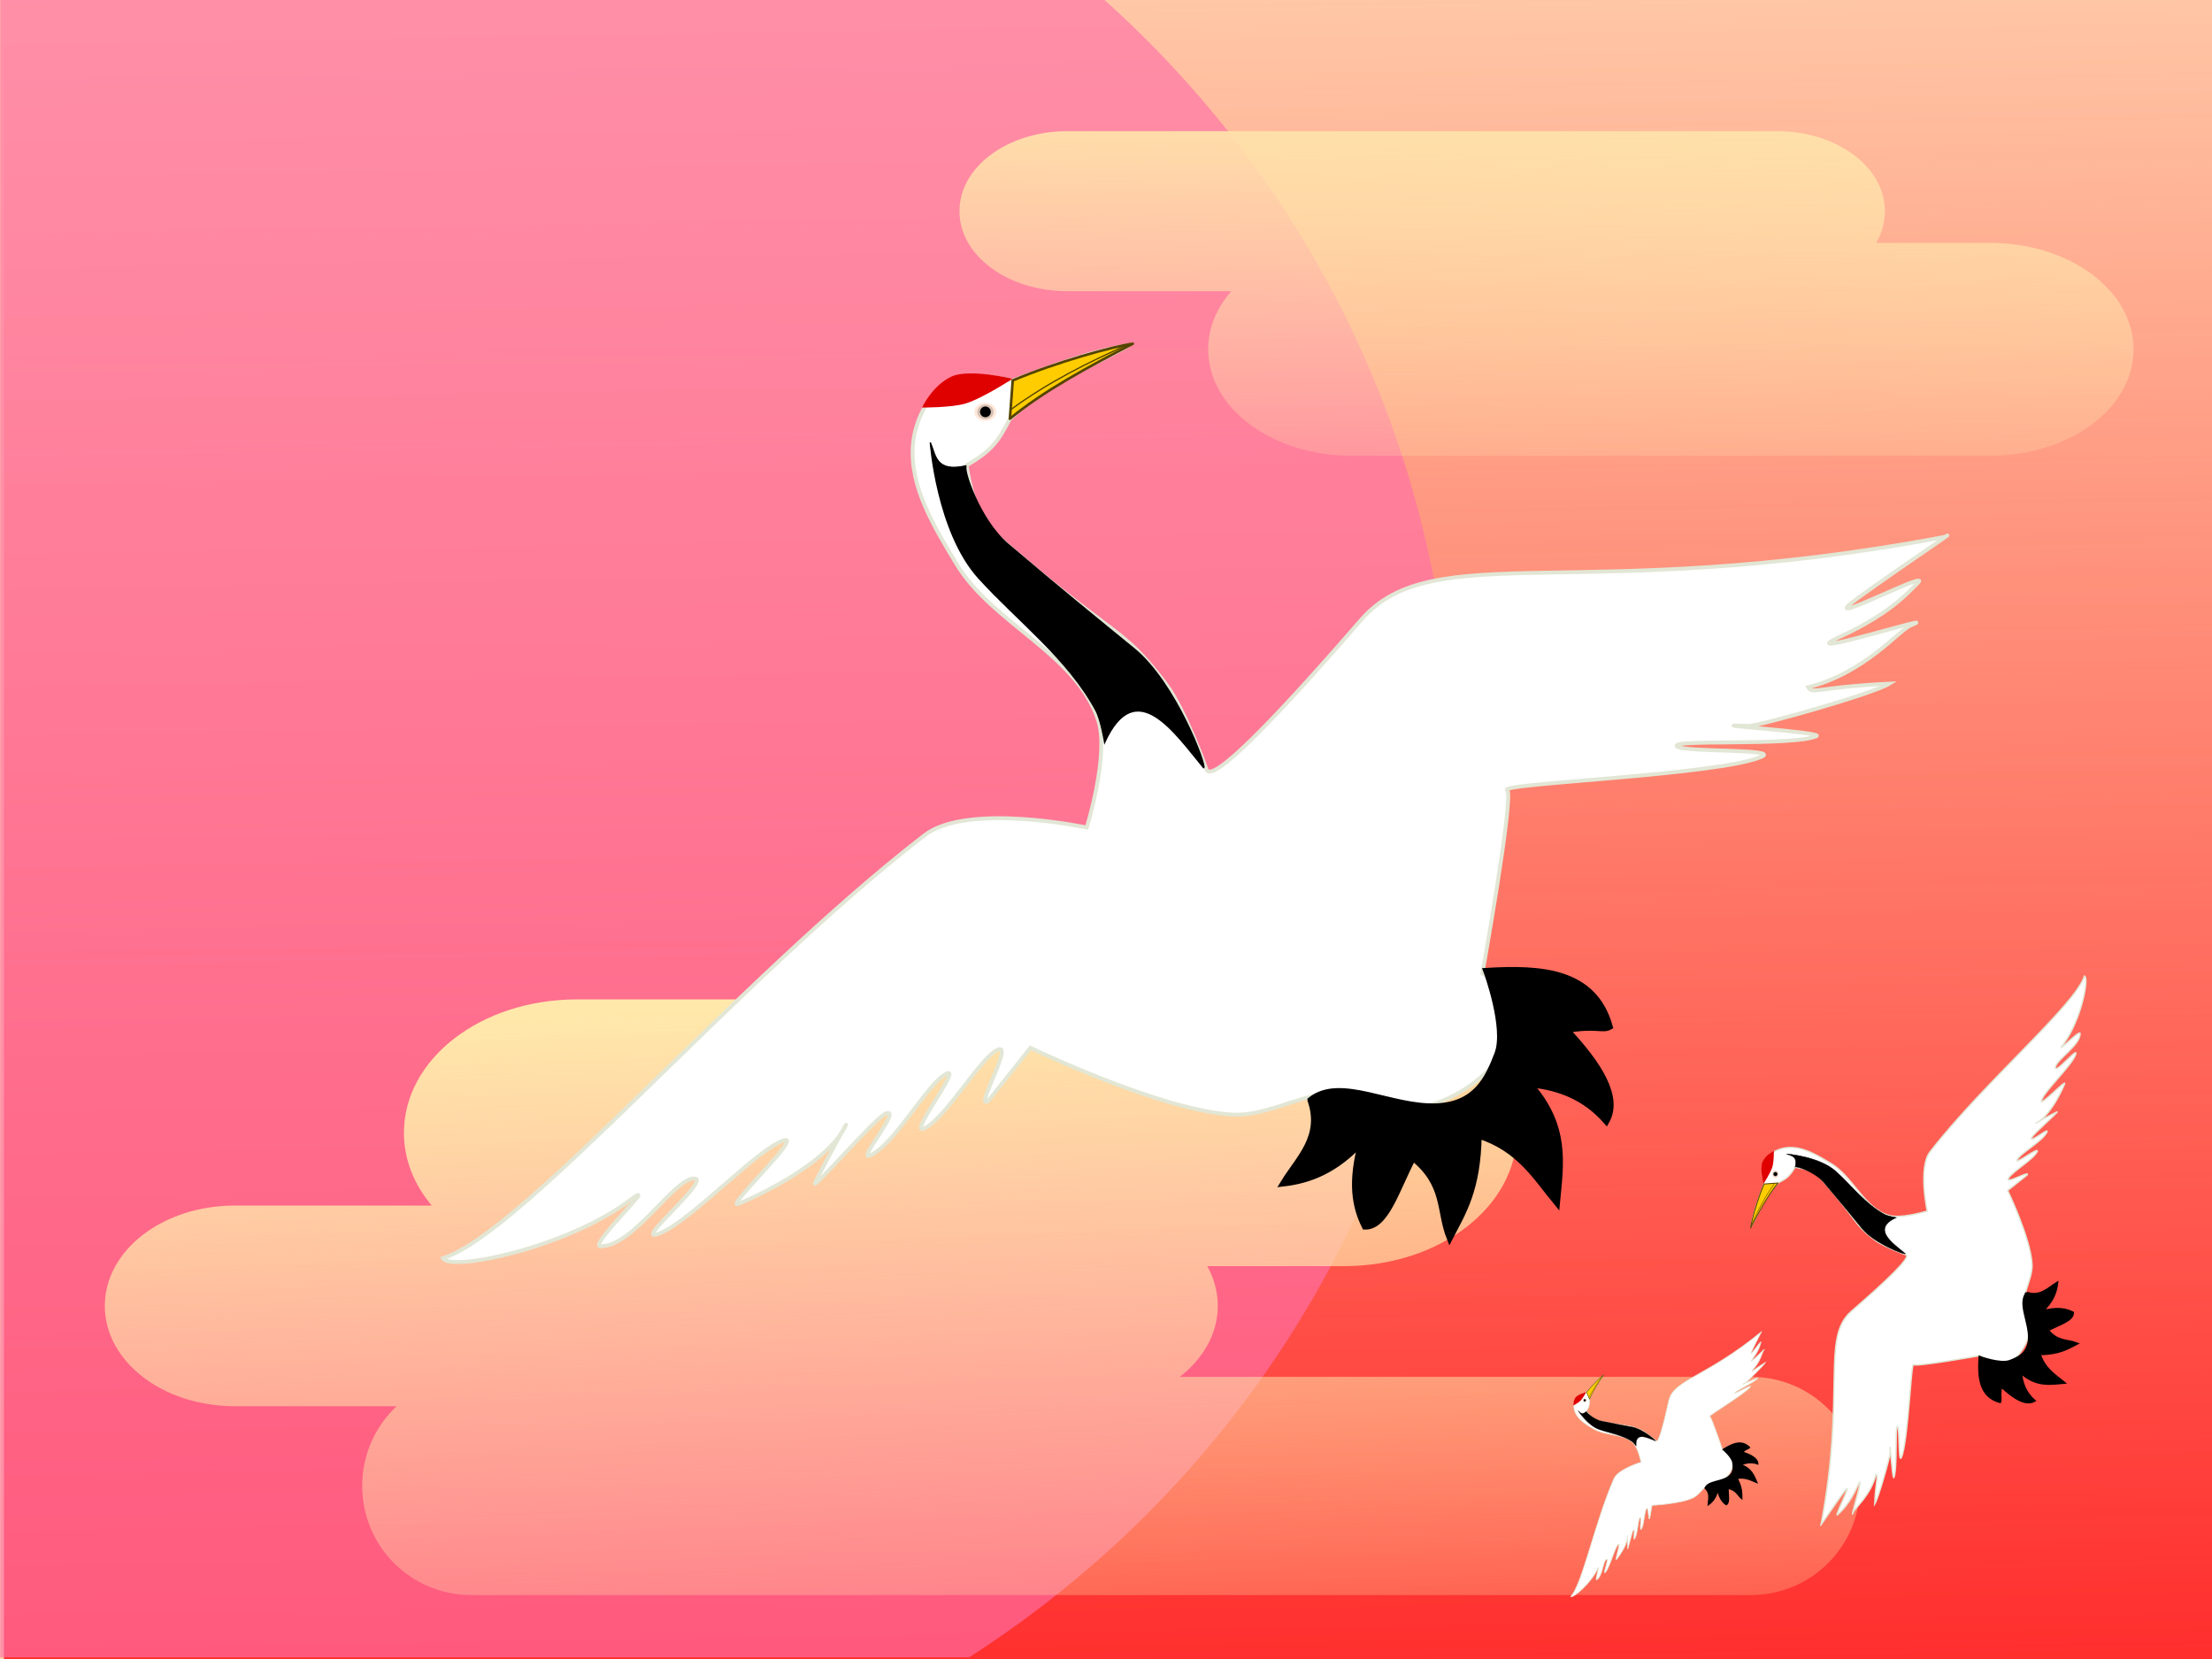
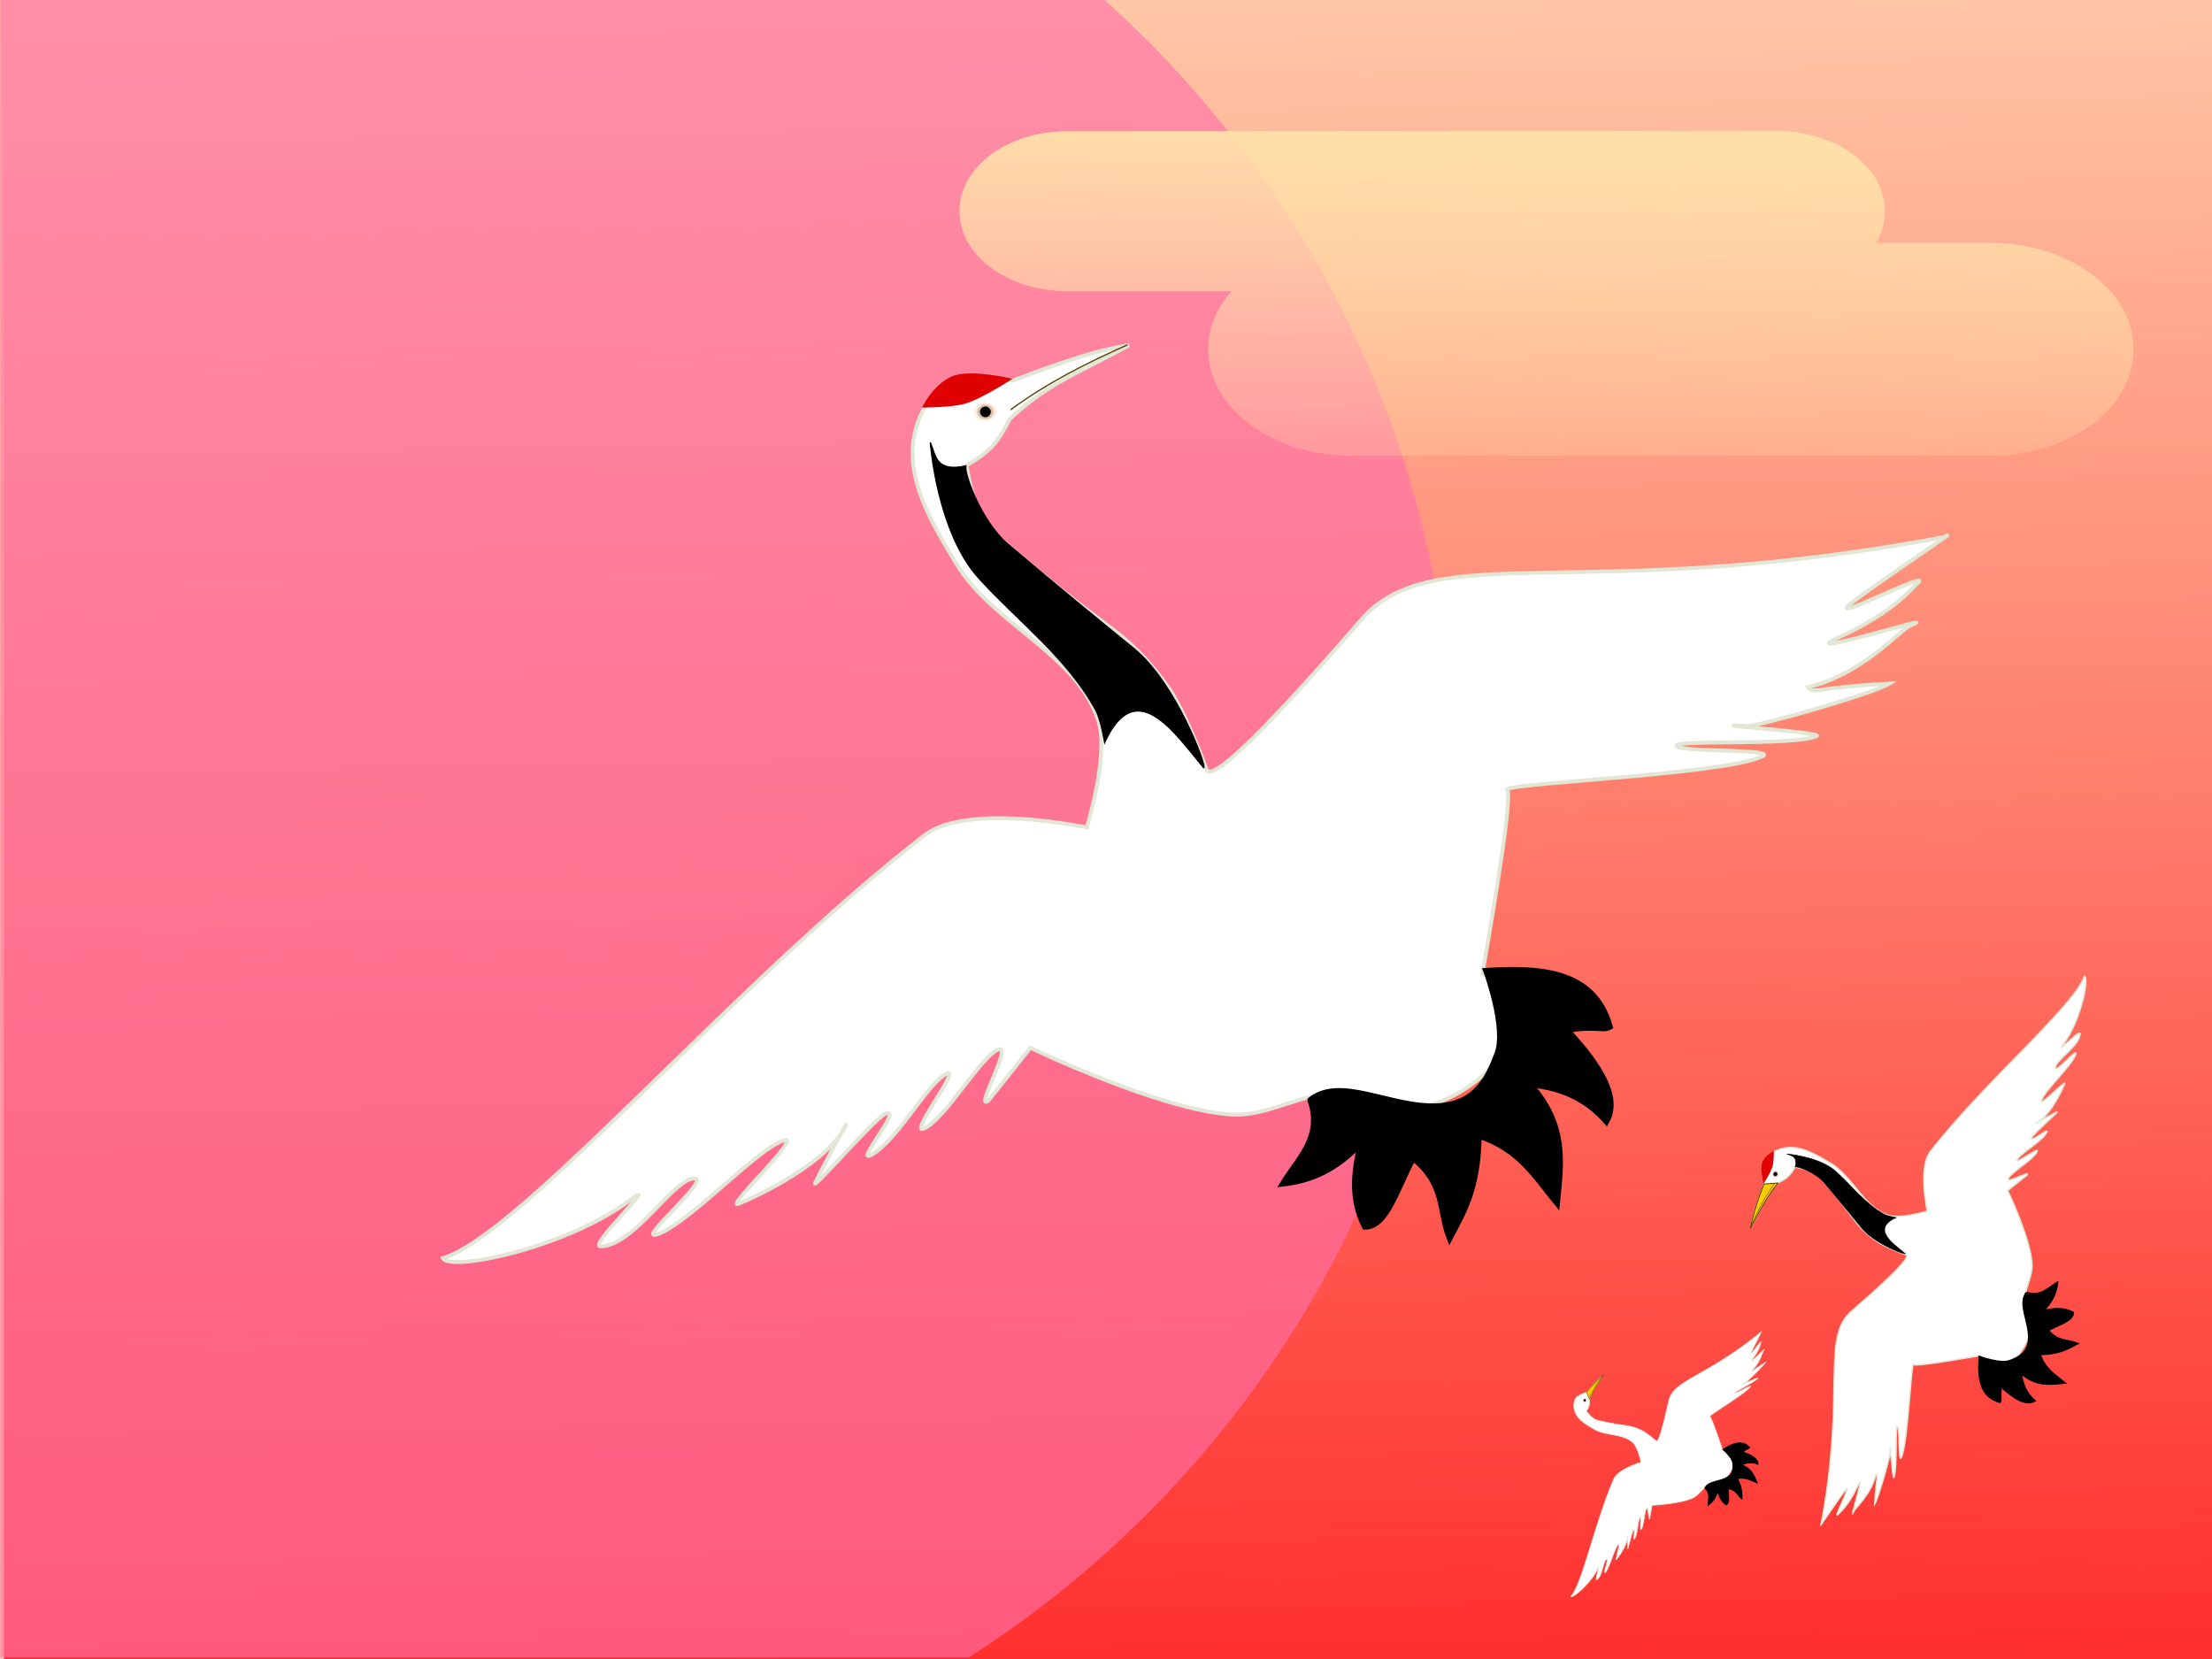
<svg xmlns="http://www.w3.org/2000/svg" height="1920" width="2560" viewBox="0 0 2560 1920">
  <rect x="0" y="0" width="2560" height="1920" fill="#333333" stroke="none" />
  <defs>
    <linearGradient id="a" y2="-13.413" gradientUnits="userSpaceOnUse" x2="385.33" gradientTransform="translate(4.53 -1452.5) scale(4.012)" y1="499.65" x1="393.75">
      <stop stop-color="#ff2a2a" offset="0" />
      <stop stop-color="#ff2a2a" stop-opacity="0" offset="1" />
    </linearGradient>
    <linearGradient id="c" y2="510.41" gradientUnits="userSpaceOnUse" x2="485.08" gradientTransform="translate(-397.89 -1378) scale(4.012)" y1="268.58" x1="475.18">
      <stop stop-color="#ffe8aa" offset="0" />
      <stop stop-color="#ffe8aa" stop-opacity="0" offset="1" />
    </linearGradient>
    <linearGradient id="b" y2="236.76" gradientUnits="userSpaceOnUse" y1="39.472" gradientTransform="matrix(2.586 0 0 2.739 1086.6 -1425.4)" x2="251.02" x1="252.44">
      <stop stop-color="#ffe2aa" offset="0" />
      <stop stop-color="#ffe2aa" stop-opacity="0" offset="1" />
    </linearGradient>
  </defs>
  <path stroke-linejoin="round" stroke="#e2e6d5" stroke-linecap="round" stroke-width=".802" fill="#fca" d="M-1.103-10h2587.9v1931.8H-1.103z" />
  <path fill="url(#a)" d="M4.529-1463.9h2577.7V481.5H4.529z" transform="translate(0 1440)" />
  <path fill-opacity=".65" fill="#ff70a8" d="M.305-14.1V1918h1121.3c336.78-215.81 559.73-591.32 559.73-1018.6 0-364.54-162.35-691.43-419.2-913.59H.235z" />
  <path stroke-linejoin="round" d="M1979.96 1628.957a21.12 1.408 0 11-42.241 0 21.12 1.408 0 1142.24 0z" fill-opacity=".65" stroke="#e2e6d5" stroke-linecap="round" stroke-width=".802" fill="#fca" />
  <path fill="url(#b)" d="M1235.4-1288.2c-69.269 0-125.01 41.292-125.01 92.608 0 51.315 55.739 92.608 125.01 92.608h189.65c-16.979 19.324-26.795 42.4-26.795 67.274 0 68.259 74.154 123.19 166.29 123.19h738.37c92.14 0 166.29-54.934 166.29-123.19 0-68.259-74.154-123.19-166.29-123.19h-131.58c6.507-11.233 10.113-23.649 10.113-36.688 0-51.315-55.739-92.608-125.01-92.608h-821.05z" transform="translate(0 1440)" />
-   <path fill="url(#c)" d="M667.46-283.35c-110.81 0-199.98 68.796-199.98 154.34 0 31.174 11.804 60.037 32.223 84.256h-228.07c-83.302 0-150.33 51.79-150.33 116.1 0 64.313 67.031 116.1 150.33 116.1h187.44c-24.582 23.007-39.871 55.799-39.871 92.281 0 69.942 56.317 126.26 126.26 126.26h1480.9c69.942 0 126.26-56.317 126.26-126.26 0-69.942-56.317-126.26-126.26-126.26h-661.01c27.17-20.977 44.009-49.968 44.009-82.125 0-16.341-4.336-31.936-12.162-46.015h158.23c110.81 0 199.98-68.796 199.98-154.34 0-85.548-89.176-154.34-199.98-154.34h-887.95z" transform="translate(0 1440)" />
  <g>
    <path d="M1306.73 399.527c-43.776 6.737-89.307 23.979-134.78 40.893 0 0-52.42-11.491-73.544.952-24.224 14.268-39.473 45.214-41.844 73.229-4.137 48.856 25.112 96.193 50.458 138.163 42.077 69.673 138.788 103.518 163.998 180.906 12.876 39.526-13.263 124.003-13.263 124.003s-138.139-29.359-187.721 8.929c-218.184 168.481-465.979 461.585-557.458 489.505 7.84 16.094 142.745-11.805 216.413-67.029 38.511-28.87-48.819 53.237-34.098 53.299 37.436.164 82.307-74.272 106.405-78.324 29.162-4.908-75.007 79.506-36.947 63.005 37.944-16.45 114.325-99.433 143.337-107.419 21.417-5.896-71.648 81.49-52.687 73.463 45.226-19.148 106.269-54.222 123.694-90.301 4.823-9.987-26.413 47.653-35.286 65.846-5.985 12.274 70.129-75.717 81.781-80.057 20.267-7.55-35.74 57.516-17.531 48.384 27.818-13.95 61.872-76.102 83.366-91.598 31.128-22.445-41.827 69.78-21.585 60.652 24.233-10.926 64.224-80.607 84.594-90.917 21.016-10.636-27.71 71.632-10.226 58.789l48.758-61.26s152.206 73.298 234.373 77.297c34.457 1.677 71.25-18.649 100.968-22.717 77.425-10.6 88.675 22.314 130.765 10.461 22.827-6.428 67.02-30.79 77.88-62.188 9.952-28.777 12.645-71.62-20.922-88.921 0 0 36.346-203.037 28.9-211.972-16.14-7.781 247.479-17.42 294.516-38.96 20.207-9.255-86.885-4.872-97.716-11.49-15.113-9.234 133.248-.075 160.881-12.166 10.634-4.653-147.168-14.517-78.5-11.865 10.743.415 144.026-37.057 162.963-48.947-84.159 4.18-89.451 12.716-94.116 4.191 65.961-16.544 105.624-66.49 119.018-71.763 42.455-16.713-144.778 42.151-81.683 13.12 60.965-28.051 81.244-54.373 89.037-61.493 20.628-18.852-110.498 49.73-76.025 22.493 25.678-20.29 128.687-89.233 108.047-76.406-420.609 79.4-591.66-.837-675.75 96.11-104.232 120.168-170.657 187.439-178.63 173.77 0 0-24.994-70.124-47.075-99.383-53.434-70.794-57.113-49.915-200.035-175.466-23.812-20.917-30.75-77.77-30.75-77.77 29.757-17.466 36.415-27.837 49.772-53.405 43.412-41.716 85.473-56.201 138.27-85.653z" stroke="#e2e6d5" stroke-width="4.471" fill="#fff" />
    <path d="M1516.912 1273.222c14.645 42.824-13.737 67.205-31.438 96.164 30.205-3.479 60.41-15.152 90.617-48.08-13.16 47.066-7.637 75.446 3.699 98.012 24.469.459 36.548-43.975 55.479-79.52 38.471 30.822 30.302 61.643 42.533 92.466 15.334-29.564 32.225-55.492 33.287-118.357 47.657 15.42 66.368 48.207 90.617 77.671 4.111-44.159 12.168-87.92-31.438-136.85 34.09 2.928 64.524 14.988 88.766 42.534 14.957-26.855-7.118-63.81-46.233-105.411 33.464-6.093 42.07.774 49.932-3.699-18.171-64.816-80.094-67.969-142.302-64.278 0 0 24.226 65.6 12.852 95.717-10.962 29.024-24.975 58.903-70.272 61.026-53.217 2.493-111.406-35.072-146.097-7.397z" stroke="#000" stroke-width="7.452" />
    <path d="M-123.62 147.01c0 .315-.196.57-.439.57s-.438-.255-.438-.57.196-.57.438-.57.439.255.439.57z" stroke-opacity=".83" transform="matrix(21.662 0 0 14.742 3827.795 -1690.581)" stroke="#ffe6d5" stroke-linecap="round" stroke-width=".3" />
    <path d="M1067.11 471.668s11.759-25.596 34.327-35.961c20.298-9.322 70.449 2.615 70.449 2.615s-34.986 22.922-54.757 28.769c-16.055 4.747-50.018 4.577-50.018 4.577z" fill="#df0000" />
-     <path stroke-linejoin="round" d="M1172.057 440.299l-3.269 44.298c39.664-32.74 90.404-59.691 142.208-86.794-22.824 3.07-87.87 21.003-138.94 42.5z" stroke="#540" stroke-linecap="round" stroke-width="2.981" fill="#fc0" />
    <path stroke-linejoin="round" d="M1169.922 473.967c43.285-31.653 88.65-54.28 134.526-74.699" stroke="#540" stroke-linecap="round" stroke-width="1.49" fill="none" />
    <path d="M1118.393 539.046c-35.64 8.07-35.219-11.75-41.703-26.931 0 0 7.528 103.76 56.205 157.203 45.79 50.268 102.91 92.88 135.29 152.673 6.148 11.354 10.237 37.358 10.237 37.358 36.274-79.412 81.42-10.61 114.591 29.217 4.442 0-31.86-98.102-80.447-137.773-51.225-41.823-82.02-66.758-146.096-121.128-33.017-28.018-52.826-88.404-48.08-90.617z" stroke="#000" stroke-width="1.49" />
    <g>
      <path d="M2026.635 1419.487c2.46-15.983 8.754-32.607 14.93-49.21 0 0-4.195-19.138.348-26.851 5.209-8.845 16.508-14.412 26.736-15.278 17.838-1.51 35.121 9.169 50.445 18.423 25.438 15.363 37.795 50.672 66.05 59.877 14.431 4.701 45.274-4.842 45.274-4.842s-10.719-50.436 3.26-68.54c61.515-79.66 168.53-170.132 178.723-203.532 5.876 2.862-4.31 52.118-24.473 79.014-10.54 14.061 19.438-17.824 19.46-12.449.06 13.668-27.117 30.051-28.597 38.85-1.791 10.646 29.029-27.386 23.004-13.49-6.006 13.853-36.304 41.74-39.22 52.333-2.152 7.82 29.753-26.16 26.823-19.236-6.991 16.512-19.798 38.8-32.97 45.162-3.646 1.76 17.398-9.644 24.041-12.884 4.481-2.185-27.645 25.605-29.23 29.86-2.756 7.399 21-13.05 17.666-6.402-5.094 10.157-27.786 22.59-33.444 30.438-8.194 11.365 25.478-15.271 22.145-7.88-3.989 8.847-29.43 23.448-33.194 30.885-3.884 7.673 26.153-10.117 21.464-3.733l-22.367 17.802s26.762 55.571 28.222 85.571c.613 12.58-6.809 26.014-8.294 36.865-3.87 28.268 8.147 32.376 3.82 47.743-2.347 8.334-11.243 24.47-22.706 28.435-10.507 3.633-26.149 4.616-32.466-7.64 0 0-74.13 13.271-77.393 10.552-2.84-5.892-6.36 90.357-14.224 107.53-3.38 7.379-1.779-31.722-4.196-35.676-3.37-5.518-.027 48.65-4.441 58.74-1.7 3.881-5.3-53.733-4.332-28.662.151 3.922-13.53 52.585-17.871 59.499 1.526-30.727 4.642-32.66 1.53-34.362-6.04 24.083-24.277 38.564-26.201 43.454-6.102 15.5 15.39-52.86 4.79-29.823-10.242 22.259-19.852 29.663-22.452 32.508-6.883 7.531 18.157-40.344 8.213-27.757-7.408 9.375-32.58 46.984-27.897 39.448 28.99-153.567-.305-216.02 35.09-246.721 43.875-38.057 68.436-62.309 63.446-65.22 0 0-25.603-9.125-36.286-17.187-25.847-19.51-18.225-20.853-64.064-73.035-7.637-8.694-28.394-11.227-28.394-11.227-6.378 10.864-10.164 13.295-19.5 18.172-15.23 15.85-20.519 31.207-31.272 50.484z" stroke="#e2e6d5" stroke-width="1.633" fill="#fff" />
      <path d="M2345.628 1496.226c15.636 5.347 24.537-5.015 35.11-11.478-1.27 11.028-5.531 22.056-17.554 33.085 17.184-4.805 27.546-2.789 35.785 1.35.168 8.934-16.055 13.344-29.033 20.256 11.253 14.046 22.506 11.064 33.76 15.53-10.794 5.598-20.26 11.765-43.213 12.153 5.63 17.4 17.6 24.231 28.358 33.085-16.123 1.5-32.1 4.443-49.965-11.479 1.069 12.447 5.472 23.559 15.53 32.41-9.805 5.46-23.298-2.6-38.487-16.88-2.225 12.218.283 15.36-1.35 18.23-23.665-6.634-24.817-29.243-23.469-51.956 0 0 23.951 8.846 34.947 4.693 10.597-4.002 21.506-9.119 22.281-25.657.91-19.43-12.805-40.675-2.7-53.341z" stroke="#000" stroke-width="2.721" />
      <path d="M-123.62 147.01c0 .315-.196.57-.439.57s-.438-.255-.438-.57.196-.57.438-.57.439.255.439.57z" stroke-opacity=".83" transform="matrix(0 7.909 5.382 0 1263.518 2339.95)" stroke="#ffe6d5" stroke-linecap="round" stroke-width=".3" />
      <path d="M2052.974 1332s-9.345 4.293-13.13 12.532c-3.403 7.411.955 25.722.955 25.722s8.37-12.774 10.504-19.992c1.733-5.862 1.67-18.262 1.67-18.262z" fill="#df0000" />
      <path stroke-linejoin="round" d="M2041.52 1370.316l16.175-1.193c-11.954 14.482-21.794 33.007-31.69 51.921 1.121-8.333 7.669-32.082 15.517-50.728z" stroke="#540" stroke-linecap="round" stroke-width="1.088" fill="#fc0" />
      <path stroke-linejoin="round" d="M2053.813 1369.537c-11.556 15.803-19.818 32.367-27.273 49.116" stroke="#540" stroke-linecap="round" stroke-width=".544" fill="none" />
      <path d="M2077.574 1350.723c2.946-13.012-4.29-12.858-9.832-15.226 0 0 37.883 2.748 57.396 20.521 18.353 16.718 33.91 37.574 55.742 49.395 4.146 2.245 13.64 3.738 13.64 3.738-28.994 13.244-3.874 29.727 10.667 41.838 0 1.622-35.818-11.632-50.302-29.372-15.27-18.702-24.374-29.946-44.225-53.34-10.23-12.055-32.277-19.288-33.085-17.555z" stroke="#000" stroke-width=".544" />
    </g>
    <g>
      <path d="M1855.361 1591.776c-6.89 5.258-13.099 12.485-19.327 19.65 0 0-10.083 2.936-12.547 7.052-2.826 4.72-2.547 11.466-.33 16.501 3.865 8.782 13.324 14.176 21.61 19.013 13.755 8.03 33.542 4.786 45.122 15.722 5.915 5.585 9.336 22.548 9.336 22.548s-26.484 7.894-31.417 19.117c-21.707 49.384-36.828 122.953-49.931 136.319 2.854 2.03 23.42-15.399 30.905-31.787 3.913-8.568-3.401 13.72-.866 12.351 6.447-3.478 7.185-20.47 10.946-23.423 4.55-3.575-5.44 20.686-.447 14.285 4.979-6.38 10.33-27.792 14.566-31.881 3.128-3.02-4.677 20.712-2.171 17.557 5.977-7.526 13.18-19.27 12.794-27.101-.107-2.168-.075 10.661.105 14.618.121 2.67 4.957-19.578 6.553-21.415 2.775-3.196-.754 13.23 1.52 9.955 3.472-5.002 3.502-18.87 5.743-23.546 3.246-6.772-.65 15.907 1.973 12.442 3.14-4.147 3.485-19.865 6.019-23.544 2.614-3.796 1.948 14.903 3.75 11.058l2.639-15.092s33.017-1.662 47.509-8.671c6.077-2.94 10.495-9.878 15.22-13.36 12.31-9.074 17.326-4.473 23.447-10.452 3.32-3.242 8.631-11.567 7.557-17.98-.986-5.876-4.536-13.489-11.924-13.318 0 0-12.773-38.289-14.889-39.127-3.502.175 40.89-26.173 46.953-34.28 2.605-3.482-15.384 7.301-17.865 7.179-3.462-.171 22.887-12.494 26.502-17.16 1.392-1.795-26.645 11.29-14.599 5.315 1.885-.935 21.276-19.857 23.416-23.674-14.069 8.6-14.179 10.563-15.778 9.535 9.783-9.02 11.92-21.317 13.727-23.478 5.73-6.848-20.927 20.803-12.805 9.906 7.847-10.53 8.865-16.952 9.538-18.906 1.778-5.17-14.328 18.895-10.956 10.986 2.512-5.891 13.753-27.385 11.408-23.248-64.83 53.038-101.735 55.274-107.103 79.807-6.653 30.41-11.765 48.19-14.415 46.588 0 0-10.863-9.707-17.397-12.666-15.812-7.159-14.488-3.227-50.804-11.411-6.05-1.364-12.568-10.482-12.568-10.482 3.477-5.789 3.65-8.194 3.55-13.838 3.55-11.234 9.42-17.662 15.734-27.668z" stroke="#e2e6d5" stroke-width=".875" fill="#fff" />
      <path d="M1973.308 1722.204c6.528 5.986 3.935 12.834 3.606 19.467 4.864-3.427 8.96-8.261 11.066-16.748 2.147 9.319 5.754 13.678 9.816 16.493 4.247-2.213 2.16-10.979 2.084-18.859 9.497 1.692 10.98 7.753 15.968 11.903-.134-6.516.34-12.553-5.366-23.453 9.632-1.815 15.918 2.066 22.844 4.857-3.43-7.972-6.144-16.246-18.22-20.568 6.132-2.69 12.49-3.469 19.236-1.006.055-6.016-7.2-10.297-17.817-13.781 5.18-4.182 7.3-3.808 8.233-5.313-9.193-9.434-20.128-4.176-30.47 2.285 0 0 10.306 9.002 11.173 15.242.835 6.013 1.226 12.46-6.358 17.067-8.91 5.413-22.426 4.41-25.794 12.413z" stroke="#000" stroke-width="1.458" />
      <path d="M-123.62 147.01a.439.57 0 11-.877 0 .439.57 0 11.877 0z" stroke-opacity=".83" transform="matrix(3.722 -2.029 1.381 2.533 2092.75 996.525)" stroke="#ffe6d5" stroke-linecap="round" stroke-width=".3" />
-       <path d="M1820.947 1626.615s-.377-5.5 2.53-9.394c2.614-3.503 12.35-6.15 12.35-6.15s-3.865 7.216-6.714 10.072c-2.314 2.32-8.165 5.472-8.165 5.472z" fill="#df0000" />
      <path stroke-linejoin="round" d="M1836.04 1611.395l3.588 7.918c3.749-9.34 9.942-18.724 16.304-28.233-3.634 2.665-13.13 11.84-19.891 20.316z" stroke="#540" stroke-linecap="round" stroke-width=".583" fill="#fc0" />
      <path stroke-linejoin="round" d="M1838.827 1617.38c4.473-9.493 10.148-17.63 16.118-25.435" stroke="#540" stroke-linecap="round" stroke-width=".292" fill="none" />
-       <path d="M1836.07 1633.388c-5.368 4.725-7.152 1.28-9.688-.72 0 0 11.012 17.122 24.381 21.744 12.576 4.349 26.381 6.32 37.545 13.56 2.12 1.375 5.258 5.46 5.258 5.46-1.205-17.042 12.996-9.449 22.426-5.713.763-.416-14.663-13.871-26.727-16.137-12.719-2.387-20.345-3.787-36.447-7.127-8.297-1.722-17.357-10.242-16.749-11.066z" stroke="#000" stroke-width=".292" />
    </g>
  </g>
</svg>